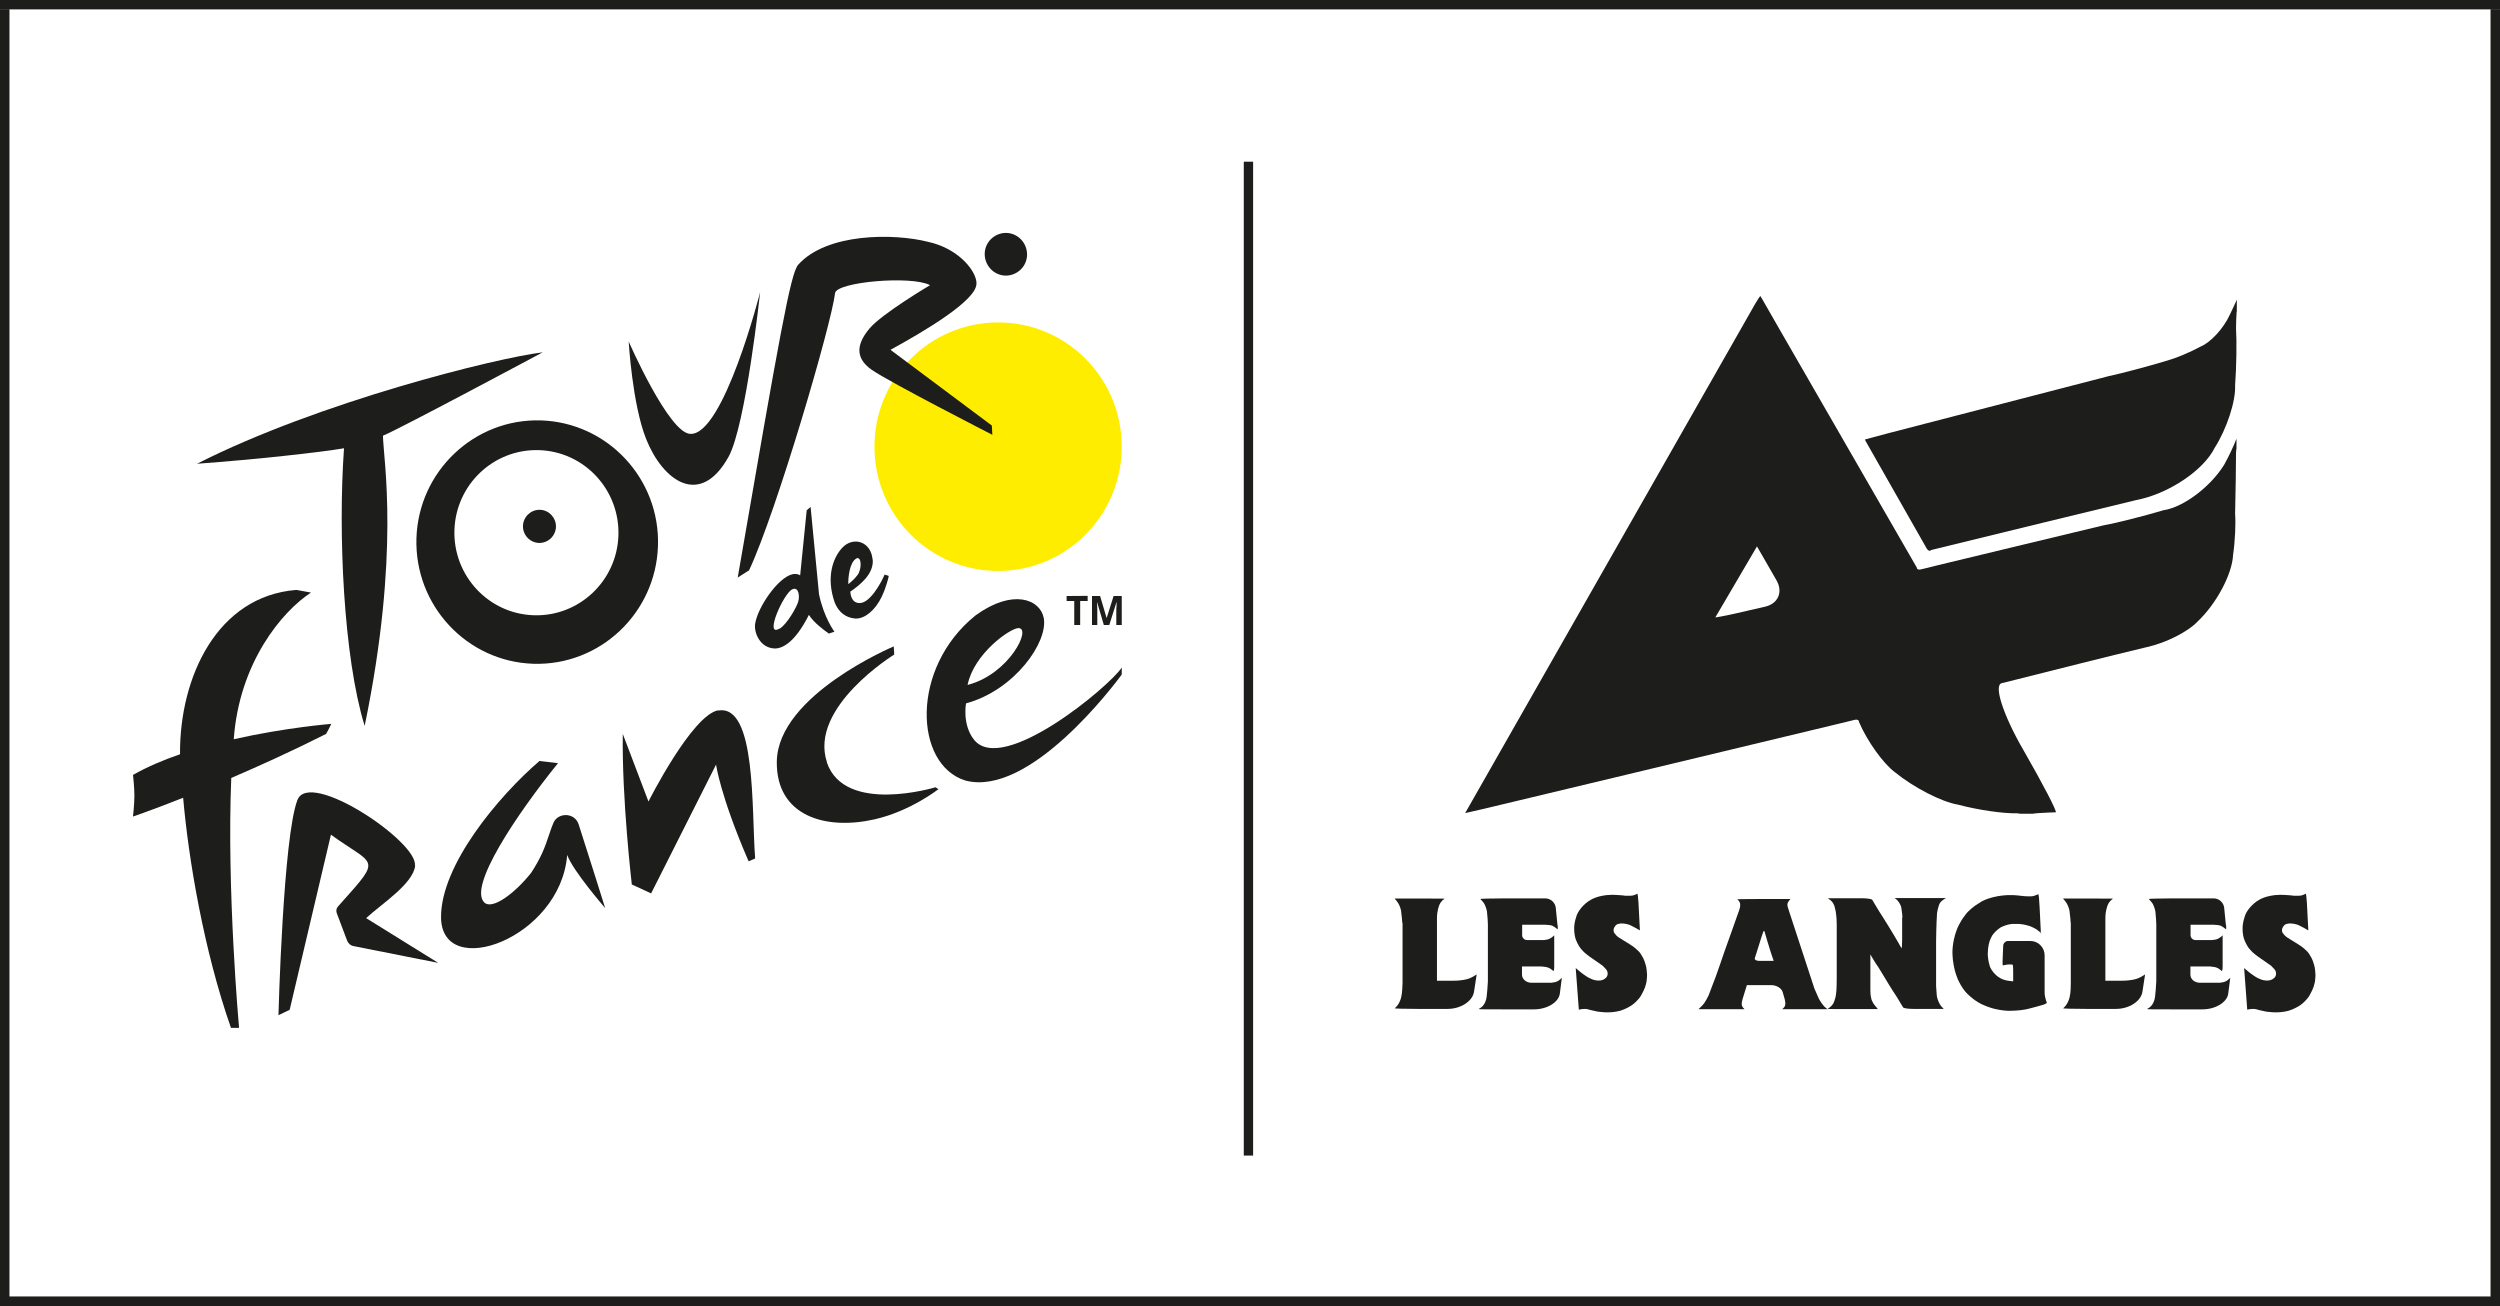
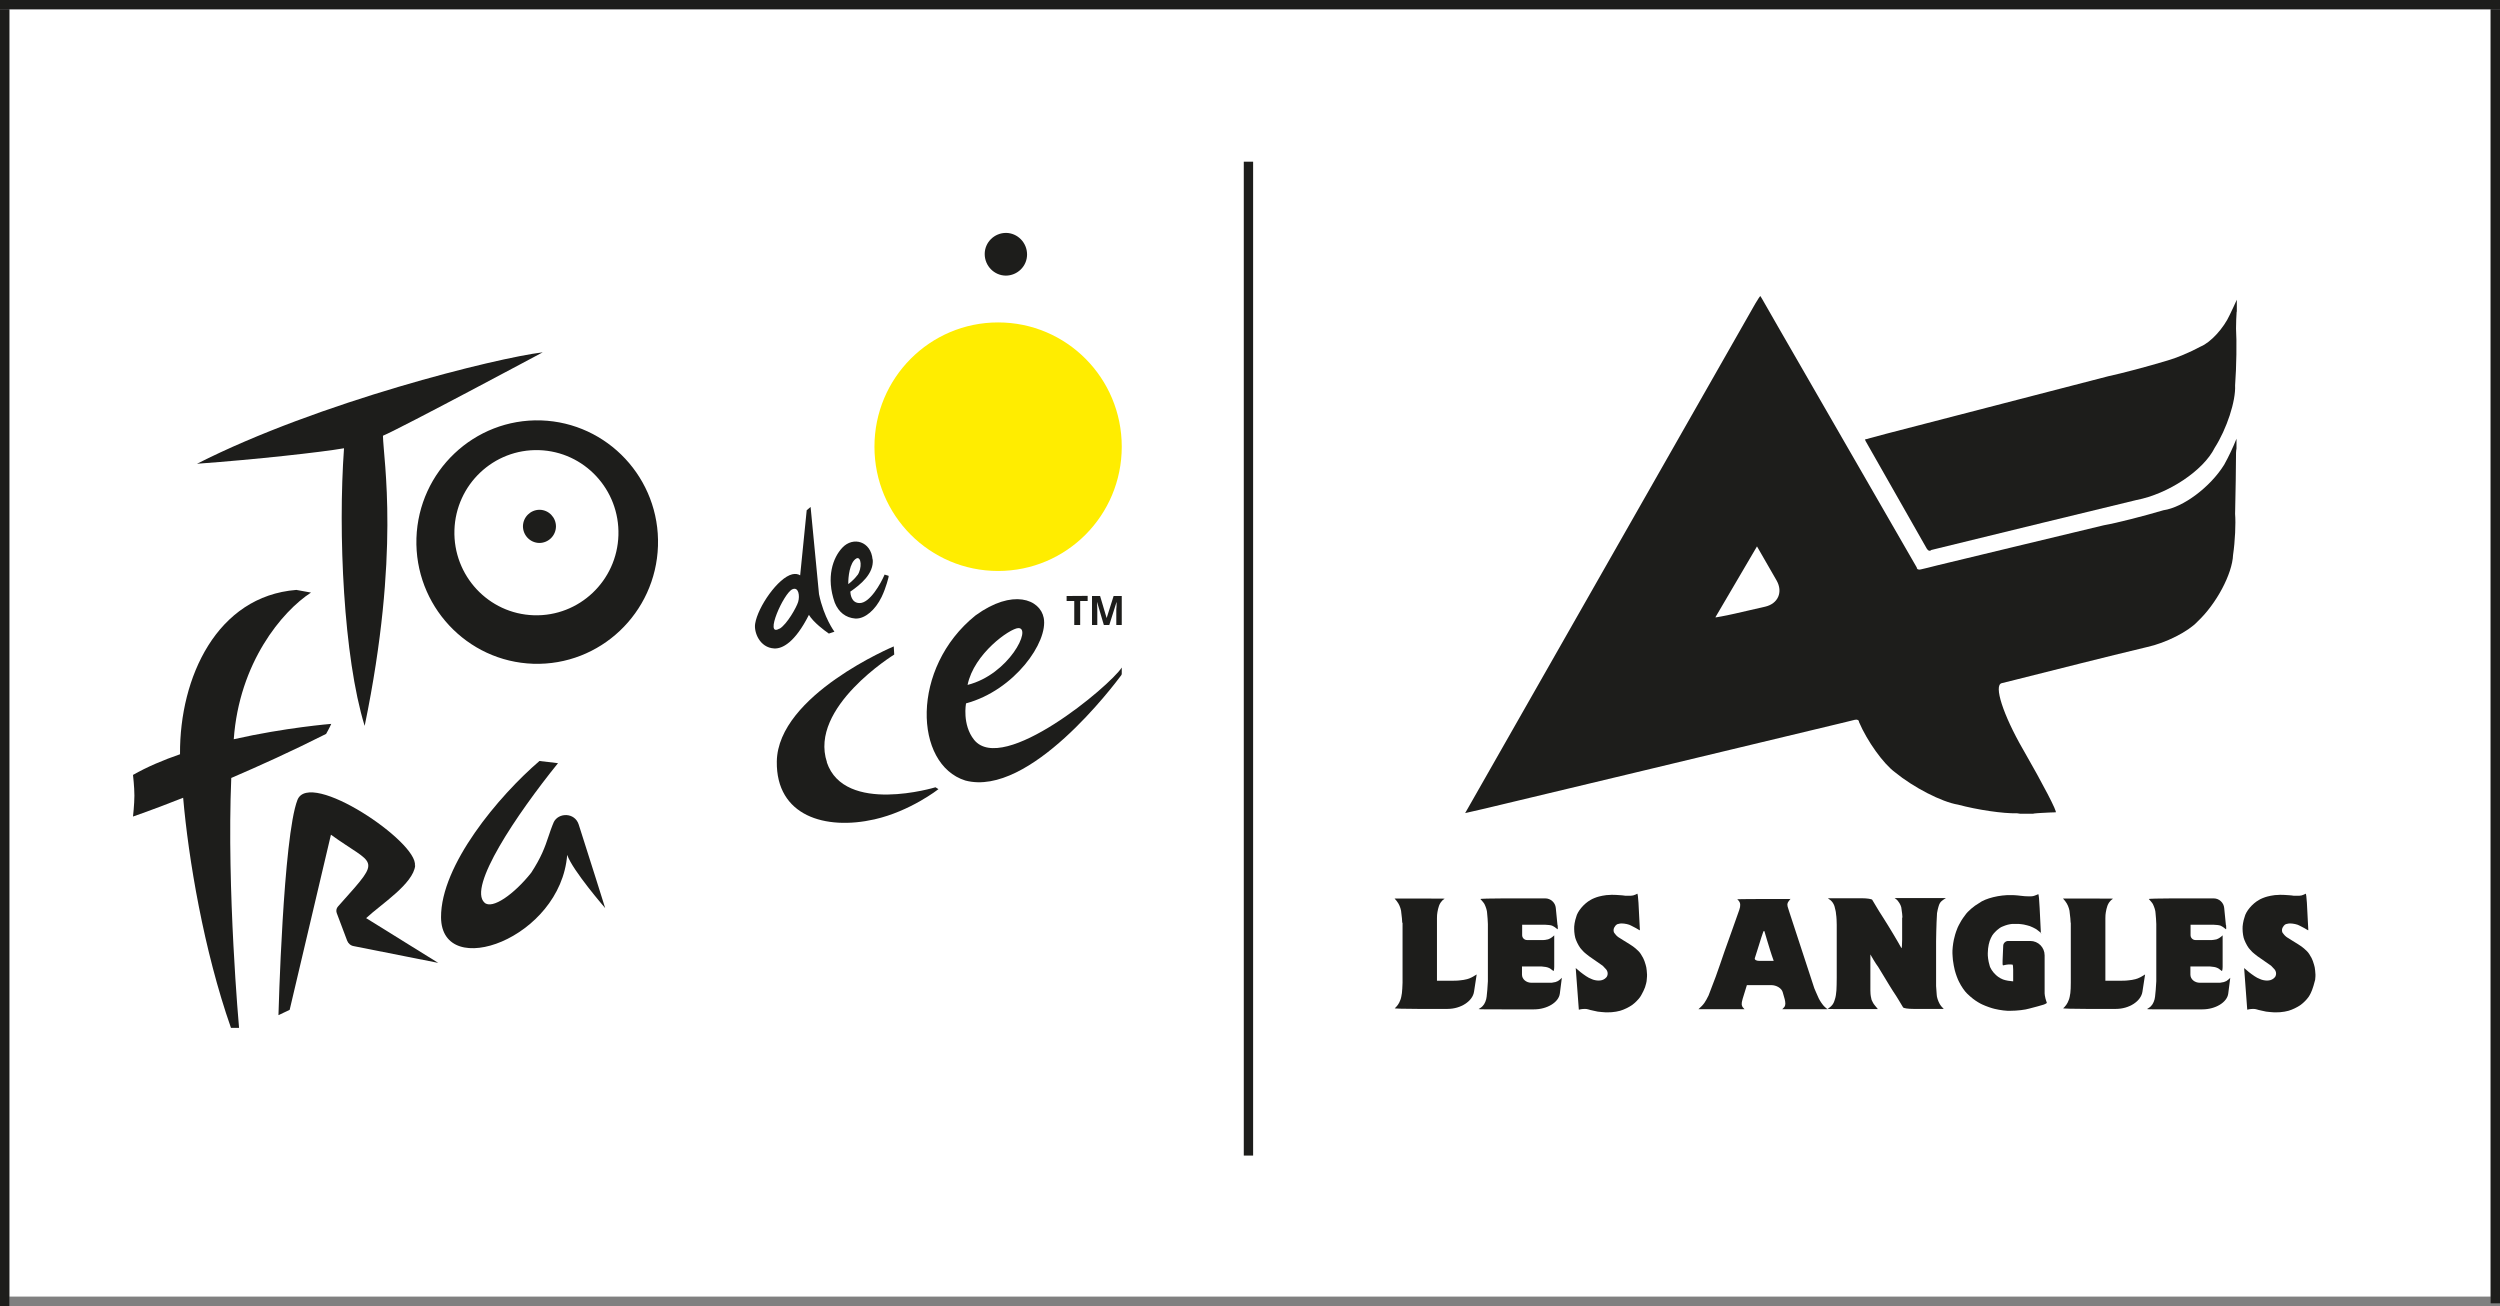
<svg xmlns="http://www.w3.org/2000/svg" width="201" height="105" viewBox="0 0 201 105" fill="none">
  <rect x="0" y="0" width="201" height="105" fill="#808080" stroke="none" />
  <g clip-path="url(#clip0_9_79)">
    <path d="M200.249 0.378H0.751V104.245H200.249V0.378Z" fill="white" />
    <path d="M0.751 0.755H0V105H0.751V0.755Z" fill="#1D1D1B" />
    <path d="M201 0.755H200.249V104.786H201V0.755Z" fill="#1D1D1B" />
    <path d="M201 0H0V0.755H201V0Z" fill="#1D1D1B" />
-     <path d="M201 104.245H0V105H201V104.245Z" fill="#1D1D1B" />
    <path d="M100.751 13H100V92.908H100.751V13Z" fill="#1D1D1B" />
    <path fill-rule="evenodd" clip-rule="evenodd" d="M80.247 25.923C74.763 25.923 70.306 30.39 70.306 35.914C70.306 41.439 74.751 45.906 80.247 45.906C85.744 45.906 90.189 41.439 90.189 35.914C90.189 30.39 85.744 25.923 80.247 25.923Z" fill="#FFED00" />
    <path fill-rule="evenodd" clip-rule="evenodd" d="M33.481 43.276C33.318 48.675 37.525 53.192 42.884 53.368C48.243 53.532 52.726 49.291 52.901 43.893C53.077 38.494 48.857 33.977 43.498 33.8C38.139 33.637 33.656 37.877 33.481 43.276ZM49.721 43.037C49.608 46.699 46.566 49.581 42.922 49.467C39.278 49.354 36.424 46.283 36.536 42.622C36.649 38.96 39.692 36.078 43.335 36.191C46.979 36.304 49.834 39.375 49.721 43.037Z" fill="#1D1D1B" />
    <path fill-rule="evenodd" clip-rule="evenodd" d="M42.045 42.307C42.045 43.037 42.621 43.641 43.36 43.654C44.086 43.654 44.687 43.075 44.7 42.332C44.7 41.602 44.124 40.998 43.385 40.986C42.659 40.986 42.058 41.565 42.045 42.307Z" fill="#1D1D1B" />
-     <path fill-rule="evenodd" clip-rule="evenodd" d="M58.573 36.732C59.963 34.228 61.115 23.494 61.115 23.494C61.115 23.494 58.173 35.046 55.493 34.883C53.765 34.82 50.547 27.458 50.547 27.458C50.547 27.458 50.835 32.504 51.95 35.298C53.289 38.658 56.282 40.847 58.573 36.732Z" fill="#1D1D1B" />
    <path fill-rule="evenodd" clip-rule="evenodd" d="M70.155 44.987C70.03 43.515 68.59 43.112 67.726 44.031C66.963 44.836 66.399 46.422 67.113 48.448C67.426 49.228 68.002 49.669 68.766 49.731C68.791 49.731 68.816 49.731 68.841 49.731C69.554 49.731 70.368 49.052 70.882 47.995C71.257 47.215 71.445 46.384 71.445 46.372V46.296L71.12 46.196L71.094 46.258C70.844 46.85 69.93 48.536 69.079 48.486C68.44 48.461 68.377 47.756 68.365 47.567C69.191 47.001 70.268 46.12 70.168 44.975M68.928 46.246C68.64 46.648 68.202 46.963 68.202 46.963C68.19 46.422 68.302 45.214 68.853 44.899C69.254 44.698 69.329 45.692 68.941 46.246" fill="#1D1D1B" />
    <path fill-rule="evenodd" clip-rule="evenodd" d="M65.034 49.429C65.385 50.033 66.361 50.751 66.574 50.889L66.637 50.94L67.088 50.789C67.088 50.789 66.236 49.656 65.848 47.768L65.172 40.759L64.859 41.023L64.333 46.258C64.158 46.145 63.945 46.12 63.707 46.17C62.555 46.435 60.927 48.8 60.714 50.147C60.602 50.826 61.077 52.072 62.242 52.135C62.893 52.173 63.907 51.669 65.034 49.442M62.668 50.537C61.403 51.292 63.006 47.68 63.707 47.378C64.208 47.152 64.32 47.907 64.17 48.398C64.045 48.813 63.294 50.172 62.68 50.55" fill="#1D1D1B" />
    <path fill-rule="evenodd" clip-rule="evenodd" d="M18.581 62.554C20.86 61.573 23.477 60.39 26.219 59.006C26.219 59.006 26.544 58.427 26.632 58.2C26.632 58.2 22.976 58.49 18.794 59.434C19.232 53.293 22.663 49.165 25.004 47.643L23.827 47.429C17.442 47.932 14.437 54.463 14.474 60.604C14.474 60.604 14.474 60.617 14.474 60.642C13.122 61.107 11.82 61.661 10.693 62.303C10.693 62.303 10.806 63.272 10.806 63.964C10.806 64.656 10.693 65.65 10.693 65.65C10.693 65.65 12.245 65.122 14.725 64.14C15.15 69.023 16.377 76.384 18.569 82.638H19.22C19.22 82.638 18.218 71.539 18.594 62.542" fill="#1D1D1B" />
    <path fill-rule="evenodd" clip-rule="evenodd" d="M33.356 69.589C33.644 67.714 24.892 61.812 23.915 64.316C22.763 67.273 22.388 81.619 22.388 81.619L23.289 81.191L26.607 67.11C30.088 69.627 30.752 68.884 27.496 72.521L27.171 72.886C27.046 73.024 27.008 73.226 27.071 73.402L27.91 75.629C27.997 75.856 28.198 76.032 28.448 76.07L35.234 77.416L29.437 73.817C30.639 72.697 33.231 71.061 33.381 69.589" fill="#1D1D1B" />
-     <path fill-rule="evenodd" clip-rule="evenodd" d="M57.747 57.106C55.631 57.496 52.137 64.442 52.137 64.442L50.071 59.006C49.996 64.278 50.798 71.112 50.798 71.112L52.35 71.829L57.572 61.472C57.572 61.472 57.897 63.951 60.188 69.249L60.714 69.023C60.414 65.134 60.827 56.565 57.734 57.131" fill="#1D1D1B" />
    <path fill-rule="evenodd" clip-rule="evenodd" d="M66.487 61.283C65.009 56.867 71.896 52.626 71.896 52.626L71.858 51.971C71.858 51.971 62.542 55.873 62.455 61.221C62.392 65.612 66.361 66.77 70.305 65.877C73.198 65.222 75.452 63.448 75.452 63.448L75.214 63.297C75.214 63.297 67.901 65.524 66.474 61.283" fill="#1D1D1B" />
    <path fill-rule="evenodd" clip-rule="evenodd" d="M78.319 59.484C77.343 58.263 77.668 56.552 77.668 56.552C81.575 55.495 84.292 51.606 83.916 49.681C83.628 48.184 81.424 47.303 78.432 49.48C73.186 53.696 73.486 61.472 77.618 62.756C82.789 64.115 89.576 55.054 90.151 54.287C90.177 54.249 90.189 54.211 90.189 54.161V53.67C89.225 55.168 80.635 62.341 78.319 59.484ZM81.862 50.499C83.002 50.449 81.124 54.224 77.793 55.067C78.307 52.55 81.186 50.537 81.862 50.499Z" fill="#1D1D1B" />
    <path fill-rule="evenodd" clip-rule="evenodd" d="M86.37 50.248H86.846V48.322H87.447V47.907L85.756 47.919V48.322H86.37V50.248Z" fill="#1D1D1B" />
    <path fill-rule="evenodd" clip-rule="evenodd" d="M89.538 47.907L88.974 49.694L88.448 47.919H87.797V50.248H88.223V49.165C88.223 49.039 88.223 48.8 88.198 48.423H88.21L88.749 50.248H89.187L89.763 48.423H89.776C89.776 48.712 89.763 48.901 89.751 48.964C89.751 49.027 89.751 49.09 89.751 49.14V50.248H90.189V47.919H89.538V47.907Z" fill="#1D1D1B" />
    <path fill-rule="evenodd" clip-rule="evenodd" d="M29.324 58.339C32.191 44.446 30.826 37.009 30.789 35.033C32.254 34.417 43.636 28.326 43.636 28.326C39.904 28.779 25.63 32.315 15.839 37.286C20.522 36.946 25.881 36.355 27.659 36.04C27.17 42.836 27.621 52.84 29.311 58.339" fill="#1D1D1B" />
    <path fill-rule="evenodd" clip-rule="evenodd" d="M80.861 22.16C81.8 22.16 82.576 21.405 82.576 20.461C82.576 19.518 81.825 18.737 80.886 18.725C79.947 18.725 79.17 19.48 79.17 20.424C79.17 21.367 79.922 22.148 80.861 22.16Z" fill="#1D1D1B" />
-     <path fill-rule="evenodd" clip-rule="evenodd" d="M60.214 45.881C62.43 41.162 66.862 26.011 67.138 23.57C67.238 22.664 73.298 22.135 74.775 22.928C74.775 22.928 70.906 25.218 69.905 26.414C68.991 27.508 68.603 28.704 70.093 29.736C71.47 30.705 79.784 34.958 79.784 34.958L79.746 34.216L71.595 28.125C74.375 26.602 78.469 24.174 78.507 22.827C78.507 22.789 78.507 22.764 78.507 22.727C78.507 22.727 78.507 22.638 78.494 22.601C78.344 21.594 76.929 19.945 74.613 19.442C71.883 18.75 66.462 18.712 64.17 21.292C63.557 21.984 62.668 27.03 59.312 46.435L60.201 45.868L60.214 45.881Z" fill="#1D1D1B" />
    <path fill-rule="evenodd" clip-rule="evenodd" d="M44.512 66.128C44.512 66.128 44.374 66.418 44.112 67.21C43.811 68.129 43.498 68.96 42.709 70.168C41.344 71.892 39.566 73.15 38.953 72.571C37.601 71.338 41.52 65.499 44.863 61.359L43.373 61.183C40.092 64.002 35.434 69.551 35.46 73.754C35.497 78.901 45.076 75.466 45.602 68.733C46.027 69.979 48.657 73.012 48.657 73.012C48.657 73.012 47.367 68.897 46.528 66.292C46.215 65.31 44.9 65.31 44.512 66.116" fill="#1D1D1B" />
    <path d="M112.74 74.195C112.74 74.031 112.702 73.666 112.664 73.389C112.664 73.201 112.564 72.861 112.426 72.634C112.389 72.584 112.326 72.496 112.289 72.433C112.239 72.37 112.176 72.307 112.126 72.244H114.63C115.482 72.244 116.158 72.244 116.145 72.257C116.133 72.269 116.095 72.307 116.045 72.332C116.007 72.357 115.932 72.42 115.895 72.483C115.82 72.559 115.72 72.735 115.682 72.873C115.644 72.974 115.594 73.175 115.569 73.339C115.544 73.44 115.532 73.666 115.532 73.83C115.532 73.993 115.532 74.132 115.532 74.257V78.851H116.709C116.871 78.851 117.197 78.851 117.447 78.813C117.56 78.813 117.785 78.763 117.948 78.725C118.036 78.712 118.211 78.637 118.336 78.574C118.449 78.511 118.587 78.435 118.725 78.347L118.512 79.731C118.399 80.499 117.447 81.116 116.383 81.116H113.992C112.927 81.116 112.101 81.091 112.138 81.065C112.189 81.028 112.301 80.914 112.389 80.789C112.452 80.713 112.539 80.537 112.589 80.398C112.639 80.285 112.689 80.034 112.714 79.845C112.739 79.643 112.752 79.367 112.765 79.014V74.182L112.74 74.195Z" fill="#1D1D1B" />
    <path d="M125.235 74.371C125.26 74.585 125.248 74.736 125.223 74.711C125.185 74.673 125.085 74.597 125.01 74.547C124.96 74.509 124.86 74.459 124.785 74.421C124.734 74.396 124.622 74.383 124.534 74.371C124.447 74.371 124.334 74.358 124.196 74.346H122.381V75.189C122.381 75.403 122.556 75.579 122.769 75.579H124.096C124.171 75.579 124.296 75.566 124.371 75.541C124.421 75.541 124.509 75.516 124.572 75.478C124.609 75.466 124.697 75.415 124.747 75.377C124.822 75.327 124.897 75.264 124.96 75.201V77.718C124.96 77.932 124.922 78.083 124.897 78.07C124.86 78.033 124.772 77.97 124.697 77.919C124.659 77.882 124.572 77.831 124.497 77.806C124.447 77.781 124.346 77.756 124.271 77.743C124.184 77.731 124.083 77.718 123.958 77.706H122.368V78.36C122.368 78.725 122.706 79.014 123.132 79.014H124.684C124.684 79.014 124.822 79.014 124.885 78.989C124.972 78.989 125.148 78.939 125.26 78.876C125.373 78.8 125.486 78.712 125.573 78.612L125.411 79.882C125.323 80.587 124.384 81.153 123.332 81.153H120.753C119.701 81.153 118.862 81.153 118.875 81.128C118.912 81.116 119 81.053 119.075 81.002C119.113 80.977 119.175 80.927 119.213 80.877C119.363 80.738 119.501 80.411 119.526 80.134C119.563 79.82 119.601 79.404 119.626 78.888V76.46C119.626 75.403 119.626 74.421 119.626 74.295C119.626 74.069 119.588 73.679 119.563 73.402C119.563 73.226 119.463 72.911 119.35 72.685C119.325 72.634 119.263 72.559 119.213 72.496C119.163 72.433 119.075 72.332 119.025 72.282C119 72.257 119.839 72.231 120.891 72.231H124.246C124.672 72.231 125.048 72.571 125.085 72.999L125.223 74.396L125.235 74.371Z" fill="#1D1D1B" />
    <path d="M131.834 74.799C131.696 74.71 131.383 74.534 131.145 74.421C130.983 74.32 130.632 74.245 130.369 74.245C130.306 74.245 130.194 74.257 130.119 74.283C130.018 74.283 129.881 74.396 129.818 74.522C129.793 74.547 129.755 74.623 129.743 74.685C129.743 74.71 129.743 74.748 129.73 74.786C129.73 74.849 129.743 74.95 129.793 75.013C129.818 75.038 129.856 75.101 129.893 75.138C129.918 75.176 129.993 75.252 130.056 75.302C130.094 75.34 130.181 75.39 130.244 75.428C130.294 75.453 130.394 75.516 130.482 75.579C130.532 75.617 130.682 75.705 130.807 75.78C130.92 75.843 131.145 75.994 131.296 76.095C131.408 76.17 131.596 76.334 131.734 76.472C131.846 76.573 132.009 76.825 132.109 77.026C132.172 77.139 132.26 77.378 132.31 77.567C132.347 77.668 132.385 77.869 132.397 78.033C132.41 78.171 132.422 78.284 132.422 78.36C132.422 78.41 132.422 78.586 132.397 78.775C132.397 78.914 132.322 79.19 132.26 79.379C132.21 79.53 132.072 79.807 131.959 80.008C131.872 80.184 131.621 80.474 131.396 80.663C131.233 80.826 130.832 81.053 130.507 81.179C130.231 81.305 129.668 81.405 129.23 81.393C129.18 81.393 128.979 81.393 128.766 81.367C128.616 81.367 128.316 81.317 128.09 81.254C127.952 81.229 127.765 81.179 127.69 81.153C127.627 81.128 127.502 81.116 127.402 81.116C127.364 81.116 127.276 81.116 127.214 81.128C127.164 81.128 127.063 81.153 126.938 81.179L126.688 77.831C126.763 77.894 126.938 78.045 127.076 78.159C127.164 78.234 127.376 78.385 127.527 78.486C127.627 78.561 127.84 78.674 128.015 78.737C128.128 78.788 128.353 78.838 128.528 78.838C128.528 78.838 128.591 78.838 128.679 78.826C128.741 78.826 128.854 78.788 128.929 78.75C128.992 78.725 129.092 78.649 129.154 78.574C129.217 78.511 129.267 78.36 129.255 78.247C129.255 78.159 129.205 78.007 129.117 77.919C129.042 77.831 128.954 77.743 128.854 77.643L127.752 76.875C127.752 76.875 127.639 76.787 127.514 76.686C127.427 76.623 127.276 76.485 127.176 76.359C127.026 76.221 126.826 75.868 126.713 75.579C126.625 75.39 126.563 74.987 126.563 74.685C126.55 74.459 126.613 74.044 126.725 73.729C126.826 73.276 127.339 72.659 127.877 72.357C128.015 72.269 128.316 72.143 128.553 72.081C128.679 72.043 128.954 71.992 129.154 71.967C129.342 71.967 129.48 71.942 129.58 71.942C129.755 71.942 130.106 71.955 130.356 71.98C130.432 71.98 130.569 72.005 130.682 72.018C130.745 72.018 130.895 72.018 131.008 72.018C131.07 72.018 131.208 72.018 131.308 71.992C131.446 71.955 131.571 71.892 131.634 71.854C131.671 71.829 131.709 72.169 131.734 72.584L131.846 74.761L131.834 74.799Z" fill="#1D1D1B" />
    <path d="M142.602 77.24C142.565 77.139 142.502 76.951 142.452 76.812C142.415 76.711 142.364 76.523 142.314 76.384C142.264 76.208 142.152 75.843 142.064 75.566C141.989 75.289 141.901 75.025 141.864 74.887C141.839 74.811 141.788 74.849 141.751 74.962C141.688 75.126 141.538 75.591 141.413 76.007C141.288 76.422 141.15 76.837 141.087 77.039C141.05 77.152 141.2 77.252 141.413 77.252H142.59L142.602 77.24ZM143.98 72.244C143.98 72.244 143.829 72.42 143.767 72.521C143.742 72.559 143.704 72.647 143.704 72.722C143.704 72.798 143.729 72.949 143.779 73.062C143.829 73.201 143.854 73.301 143.879 73.377L145.87 79.455C145.933 79.593 146.058 79.908 146.171 80.147C146.233 80.31 146.396 80.587 146.559 80.789C146.597 80.839 146.672 80.927 146.734 80.977C146.797 81.04 146.872 81.091 146.935 81.141H143.291C143.291 81.141 143.429 81.015 143.479 80.94C143.516 80.889 143.541 80.776 143.541 80.688C143.541 80.562 143.516 80.449 143.491 80.336L143.329 79.769C143.241 79.455 142.828 79.203 142.402 79.203H140.449L140.111 80.298C140.111 80.298 140.073 80.436 140.061 80.499C140.048 80.537 140.036 80.625 140.036 80.701C140.023 80.776 140.061 80.914 140.123 80.99C140.186 81.053 140.223 81.103 140.261 81.141H136.555C136.63 81.065 136.755 80.952 136.83 80.877C136.88 80.826 136.968 80.726 137.03 80.638C137.068 80.587 137.143 80.461 137.193 80.373C137.218 80.323 137.306 80.159 137.369 80.034C137.431 79.87 137.556 79.53 137.657 79.278C137.719 79.115 137.844 78.775 137.945 78.523C138.07 78.171 138.195 77.831 138.308 77.492L138.658 76.472C138.783 76.107 139.046 75.365 139.247 74.824C139.372 74.472 139.635 73.716 139.835 73.163C139.86 73.075 139.885 72.974 139.898 72.936C139.898 72.898 139.91 72.823 139.91 72.773C139.923 72.684 139.885 72.534 139.81 72.445C139.76 72.382 139.71 72.332 139.672 72.307C139.66 72.294 140.324 72.282 141.175 72.282H143.967L143.98 72.244Z" fill="#1D1D1B" />
    <path d="M152.957 73.779C152.957 73.641 152.92 73.326 152.882 73.087C152.882 72.911 152.757 72.634 152.607 72.458C152.569 72.408 152.532 72.357 152.481 72.32L152.331 72.206H156.451C156.338 72.269 156.2 72.37 156.138 72.42C156.087 72.445 156.025 72.534 155.975 72.597C155.937 72.659 155.875 72.798 155.85 72.911C155.812 73.037 155.774 73.201 155.737 73.414L155.699 74.157C155.687 74.572 155.662 75.252 155.662 75.68V78.373C155.662 78.8 155.662 79.203 155.662 79.278C155.662 79.379 155.687 79.681 155.712 79.971C155.712 80.159 155.825 80.499 155.962 80.738C155.987 80.776 156.037 80.852 156.075 80.902C156.113 80.952 156.188 81.028 156.275 81.116H153.846C153.421 81.116 153.045 81.065 153.007 80.99C152.932 80.864 152.794 80.625 152.644 80.386C152.557 80.235 152.356 79.92 152.193 79.681C152.131 79.593 152.006 79.392 151.918 79.241C151.855 79.14 151.73 78.939 151.643 78.788C151.567 78.674 151.43 78.448 151.33 78.272C151.267 78.159 151.129 77.932 151.016 77.756C150.966 77.693 150.879 77.567 150.816 77.466C150.779 77.403 150.691 77.265 150.628 77.164C150.603 77.127 150.541 77.026 150.503 76.951C150.466 76.875 150.415 76.799 150.378 76.737V78.599C150.378 79.027 150.378 79.392 150.378 79.417C150.378 79.467 150.378 79.555 150.378 79.643C150.378 79.706 150.378 79.82 150.39 79.92C150.39 80.008 150.428 80.172 150.453 80.285C150.453 80.348 150.516 80.487 150.566 80.575C150.591 80.638 150.666 80.751 150.741 80.839C150.804 80.927 150.891 81.028 150.979 81.128H147.673C147.248 81.128 146.922 81.128 146.947 81.103C146.985 81.091 147.072 81.028 147.147 80.965C147.185 80.94 147.26 80.864 147.31 80.801C147.348 80.763 147.398 80.675 147.435 80.6C147.461 80.537 147.511 80.411 147.536 80.31C147.586 80.172 147.636 79.857 147.648 79.631C147.661 79.379 147.673 79.039 147.673 78.599V75.189C147.673 74.761 147.673 74.383 147.673 74.346C147.673 74.295 147.673 74.119 147.661 73.943C147.661 73.83 147.636 73.603 147.611 73.427C147.611 73.314 147.548 73.1 147.511 72.936C147.498 72.836 147.41 72.647 147.323 72.534C147.285 72.483 147.198 72.382 147.11 72.332C147.06 72.294 147.01 72.257 146.96 72.219H149.689C150.115 72.219 150.491 72.282 150.528 72.345C150.591 72.445 150.754 72.722 150.904 72.974C151.004 73.138 151.204 73.477 151.367 73.716C151.467 73.867 151.655 74.169 151.793 74.396C151.88 74.547 152.068 74.849 152.206 75.076C152.294 75.214 152.456 75.491 152.569 75.692C152.682 75.906 152.807 76.107 152.87 76.221C152.907 76.284 152.932 75.981 152.932 75.554V73.767L152.957 73.779Z" fill="#1D1D1B" />
    <path d="M164.138 75.05C164.138 75.05 164.063 74.987 163.963 74.899C163.9 74.849 163.775 74.748 163.675 74.685C163.575 74.623 163.362 74.522 163.199 74.459C163.099 74.421 162.873 74.371 162.711 74.333C162.598 74.308 162.41 74.295 162.297 74.283C162.172 74.283 162.097 74.283 162.047 74.283C162.009 74.283 161.897 74.283 161.784 74.283C161.709 74.283 161.546 74.32 161.421 74.346C161.321 74.371 161.133 74.434 160.995 74.497C160.883 74.534 160.695 74.66 160.57 74.773C160.507 74.824 160.394 74.95 160.307 75.038C160.231 75.113 160.131 75.277 160.069 75.415C160.006 75.528 159.931 75.755 159.893 75.944C159.856 76.095 159.818 76.409 159.818 76.636C159.806 76.85 159.856 77.278 159.956 77.592C159.994 77.819 160.219 78.159 160.457 78.373C160.494 78.41 160.595 78.498 160.67 78.549C160.745 78.612 160.92 78.7 161.045 78.75C161.133 78.788 161.308 78.826 161.446 78.851C161.571 78.863 161.709 78.888 161.859 78.901V77.945C161.859 77.731 161.834 77.555 161.809 77.555C161.772 77.555 161.709 77.555 161.646 77.542C161.609 77.542 161.534 77.542 161.484 77.542C161.446 77.542 161.358 77.555 161.283 77.567C161.208 77.58 161.108 77.605 161.045 77.617C161.008 77.617 160.995 77.454 161.008 77.24L161.058 76.044C161.058 75.831 161.246 75.654 161.459 75.654H163.237C163.875 75.654 164.388 76.17 164.388 76.812V78.637C164.388 79.278 164.388 79.832 164.388 79.87C164.388 79.933 164.414 80.109 164.451 80.26C164.489 80.411 164.539 80.549 164.564 80.612C164.576 80.65 164.476 80.713 164.338 80.763C164.138 80.826 163.612 80.977 163.149 81.091C162.823 81.191 162.16 81.267 161.659 81.267C161.371 81.292 160.795 81.216 160.382 81.116C160.144 81.065 159.706 80.914 159.38 80.763C159.205 80.688 158.867 80.487 158.641 80.31C158.529 80.222 158.303 80.034 158.153 79.882C157.965 79.706 157.677 79.291 157.514 78.951C157.402 78.75 157.251 78.335 157.164 78.007C157.114 77.831 157.051 77.466 157.014 77.19C157.001 77.013 156.976 76.762 156.976 76.636C156.964 76.397 157.014 75.906 157.089 75.554C157.126 75.352 157.239 74.962 157.352 74.685C157.402 74.534 157.565 74.232 157.69 74.018C157.752 73.905 157.903 73.704 158.015 73.553C158.203 73.276 158.691 72.848 159.117 72.609C159.63 72.219 160.782 71.942 161.684 71.967C161.772 71.967 161.934 71.967 162.06 71.98C162.147 71.98 162.31 72.005 162.435 72.018C162.548 72.03 162.673 72.043 162.798 72.055C162.886 72.055 163.049 72.068 163.161 72.068C163.249 72.068 163.437 72.068 163.562 72.018C163.687 71.98 163.813 71.917 163.875 71.892C163.913 71.879 163.963 72.382 163.988 73.012L164.088 75.038L164.138 75.05Z" fill="#1D1D1B" />
    <path d="M166.48 74.195C166.48 74.031 166.442 73.666 166.405 73.389C166.405 73.201 166.304 72.861 166.167 72.634C166.129 72.584 166.067 72.496 166.029 72.433C165.979 72.37 165.916 72.307 165.866 72.244H168.37C169.222 72.244 169.898 72.244 169.885 72.257C169.873 72.269 169.823 72.307 169.785 72.332C169.748 72.357 169.673 72.42 169.635 72.483C169.56 72.559 169.46 72.735 169.422 72.873C169.385 72.974 169.335 73.175 169.309 73.339C169.284 73.44 169.272 73.666 169.272 73.83C169.272 73.993 169.272 74.132 169.272 74.257V78.851H170.449C170.612 78.851 170.937 78.851 171.188 78.813C171.3 78.813 171.526 78.763 171.688 78.725C171.776 78.712 171.951 78.637 172.077 78.574C172.214 78.498 172.34 78.423 172.465 78.347L172.252 79.731C172.139 80.499 171.188 81.116 170.123 81.116H167.732C166.668 81.116 165.841 81.091 165.879 81.065C165.929 81.028 166.041 80.914 166.129 80.789C166.192 80.713 166.279 80.537 166.329 80.398C166.38 80.285 166.43 80.034 166.455 79.845C166.48 79.643 166.492 79.367 166.492 79.014V74.182L166.48 74.195Z" fill="#1D1D1B" />
    <path d="M178.976 74.371C179.001 74.585 178.988 74.736 178.963 74.711C178.925 74.673 178.825 74.597 178.75 74.547C178.7 74.509 178.6 74.459 178.525 74.421C178.475 74.396 178.362 74.383 178.274 74.371C178.187 74.371 178.074 74.358 177.936 74.346H176.121V75.189C176.121 75.403 176.296 75.579 176.509 75.579H177.836C177.911 75.579 178.036 75.554 178.112 75.541C178.162 75.541 178.249 75.516 178.312 75.478C178.35 75.466 178.437 75.415 178.487 75.377C178.562 75.327 178.637 75.264 178.7 75.201V77.718C178.7 77.932 178.663 78.083 178.637 78.07C178.6 78.033 178.512 77.97 178.437 77.919C178.4 77.882 178.312 77.831 178.237 77.806C178.187 77.781 178.087 77.756 178.011 77.743C177.924 77.731 177.824 77.718 177.698 77.706H176.108V78.36C176.108 78.725 176.446 79.014 176.872 79.014H178.425C178.425 79.014 178.562 79.014 178.625 78.989C178.713 78.989 178.888 78.939 179.001 78.876C179.113 78.8 179.226 78.712 179.314 78.612L179.151 79.882C179.063 80.587 178.124 81.153 177.072 81.153H174.493C173.429 81.153 172.602 81.153 172.615 81.128C172.652 81.116 172.74 81.053 172.815 81.002C172.853 80.977 172.915 80.927 172.953 80.877C173.103 80.738 173.241 80.411 173.266 80.134C173.304 79.82 173.341 79.404 173.366 78.888V76.46C173.366 75.403 173.366 74.421 173.366 74.295C173.366 74.069 173.329 73.679 173.304 73.402C173.304 73.226 173.203 72.911 173.091 72.685C173.066 72.634 173.003 72.559 172.953 72.496C172.89 72.433 172.815 72.332 172.765 72.282C172.74 72.257 173.579 72.231 174.631 72.231H177.986C178.412 72.231 178.788 72.571 178.825 72.999L178.963 74.383L178.976 74.371Z" fill="#1D1D1B" />
-     <path d="M185.574 74.799C185.436 74.71 185.123 74.534 184.886 74.421C184.723 74.32 184.372 74.245 184.109 74.245C184.047 74.245 183.934 74.257 183.859 74.283C183.759 74.283 183.621 74.396 183.558 74.522C183.533 74.547 183.496 74.623 183.483 74.685C183.483 74.71 183.483 74.748 183.471 74.786C183.471 74.849 183.483 74.95 183.533 75.013C183.558 75.038 183.596 75.101 183.633 75.138C183.658 75.176 183.734 75.252 183.796 75.302C183.834 75.34 183.921 75.39 183.984 75.428C184.034 75.453 184.134 75.516 184.222 75.579C184.272 75.617 184.422 75.705 184.547 75.78C184.66 75.843 184.886 75.994 185.036 76.095C185.148 76.17 185.336 76.334 185.474 76.472C185.587 76.573 185.749 76.825 185.85 77.026C185.912 77.139 186 77.378 186.05 77.567C186.088 77.668 186.125 77.869 186.138 78.033C186.15 78.171 186.163 78.284 186.163 78.36C186.163 78.41 186.163 78.586 186.138 78.775C186.138 78.914 186.063 79.19 186 79.379C185.95 79.53 185.812 79.807 185.699 80.008C185.612 80.184 185.361 80.474 185.136 80.663C184.973 80.826 184.573 81.053 184.247 81.179C183.972 81.305 183.408 81.405 182.97 81.393C182.92 81.393 182.719 81.393 182.507 81.367C182.356 81.367 182.056 81.317 181.83 81.254C181.693 81.229 181.505 81.179 181.43 81.153C181.367 81.128 181.242 81.116 181.142 81.116C181.104 81.116 181.017 81.116 180.954 81.128C180.891 81.128 180.804 81.153 180.678 81.179L180.428 77.831C180.503 77.894 180.678 78.045 180.816 78.159C180.904 78.234 181.117 78.385 181.267 78.486C181.367 78.561 181.58 78.674 181.755 78.737C181.868 78.788 182.093 78.838 182.269 78.838C182.269 78.838 182.331 78.838 182.419 78.826C182.482 78.826 182.594 78.788 182.669 78.75C182.732 78.725 182.832 78.649 182.895 78.574C182.957 78.511 183.007 78.36 182.995 78.247C182.995 78.159 182.945 78.007 182.857 77.919C182.782 77.831 182.694 77.743 182.594 77.643L181.492 76.875C181.492 76.875 181.38 76.787 181.254 76.686C181.167 76.623 181.017 76.485 180.916 76.359C180.766 76.221 180.566 75.868 180.453 75.579C180.365 75.39 180.303 74.987 180.303 74.685C180.29 74.459 180.353 74.044 180.466 73.729C180.566 73.276 181.079 72.659 181.618 72.357C181.755 72.269 182.056 72.143 182.294 72.081C182.419 72.043 182.694 71.992 182.895 71.967C183.083 71.967 183.22 71.942 183.32 71.942C183.496 71.942 183.846 71.955 184.097 71.98C184.172 71.98 184.31 72.005 184.422 72.018C184.485 72.018 184.635 72.018 184.748 72.018C184.81 72.018 184.948 72.018 185.048 71.992C185.186 71.955 185.311 71.892 185.374 71.854C185.411 71.829 185.449 72.169 185.474 72.584L185.587 74.761L185.574 74.799Z" fill="#1D1D1B" />
+     <path d="M185.574 74.799C185.436 74.71 185.123 74.534 184.886 74.421C184.723 74.32 184.372 74.245 184.109 74.245C184.047 74.245 183.934 74.257 183.859 74.283C183.759 74.283 183.621 74.396 183.558 74.522C183.533 74.547 183.496 74.623 183.483 74.685C183.483 74.71 183.483 74.748 183.471 74.786C183.471 74.849 183.483 74.95 183.533 75.013C183.558 75.038 183.596 75.101 183.633 75.138C183.658 75.176 183.734 75.252 183.796 75.302C183.834 75.34 183.921 75.39 183.984 75.428C184.034 75.453 184.134 75.516 184.222 75.579C184.272 75.617 184.422 75.705 184.547 75.78C184.66 75.843 184.886 75.994 185.036 76.095C185.148 76.17 185.336 76.334 185.474 76.472C185.587 76.573 185.749 76.825 185.85 77.026C185.912 77.139 186 77.378 186.05 77.567C186.088 77.668 186.125 77.869 186.138 78.033C186.15 78.171 186.163 78.284 186.163 78.36C186.163 78.41 186.163 78.586 186.138 78.775C185.95 79.53 185.812 79.807 185.699 80.008C185.612 80.184 185.361 80.474 185.136 80.663C184.973 80.826 184.573 81.053 184.247 81.179C183.972 81.305 183.408 81.405 182.97 81.393C182.92 81.393 182.719 81.393 182.507 81.367C182.356 81.367 182.056 81.317 181.83 81.254C181.693 81.229 181.505 81.179 181.43 81.153C181.367 81.128 181.242 81.116 181.142 81.116C181.104 81.116 181.017 81.116 180.954 81.128C180.891 81.128 180.804 81.153 180.678 81.179L180.428 77.831C180.503 77.894 180.678 78.045 180.816 78.159C180.904 78.234 181.117 78.385 181.267 78.486C181.367 78.561 181.58 78.674 181.755 78.737C181.868 78.788 182.093 78.838 182.269 78.838C182.269 78.838 182.331 78.838 182.419 78.826C182.482 78.826 182.594 78.788 182.669 78.75C182.732 78.725 182.832 78.649 182.895 78.574C182.957 78.511 183.007 78.36 182.995 78.247C182.995 78.159 182.945 78.007 182.857 77.919C182.782 77.831 182.694 77.743 182.594 77.643L181.492 76.875C181.492 76.875 181.38 76.787 181.254 76.686C181.167 76.623 181.017 76.485 180.916 76.359C180.766 76.221 180.566 75.868 180.453 75.579C180.365 75.39 180.303 74.987 180.303 74.685C180.29 74.459 180.353 74.044 180.466 73.729C180.566 73.276 181.079 72.659 181.618 72.357C181.755 72.269 182.056 72.143 182.294 72.081C182.419 72.043 182.694 71.992 182.895 71.967C183.083 71.967 183.22 71.942 183.32 71.942C183.496 71.942 183.846 71.955 184.097 71.98C184.172 71.98 184.31 72.005 184.422 72.018C184.485 72.018 184.635 72.018 184.748 72.018C184.81 72.018 184.948 72.018 185.048 71.992C185.186 71.955 185.311 71.892 185.374 71.854C185.411 71.829 185.449 72.169 185.474 72.584L185.587 74.761L185.574 74.799Z" fill="#1D1D1B" />
    <path d="M163.512 65.424H162.423C162.423 65.424 162.247 65.398 162.16 65.386C161.083 65.424 158.967 65.109 157.427 64.694C156.112 64.48 153.846 63.31 152.356 62.089C151.417 61.397 150.127 59.597 149.464 58.05C149.464 57.898 149.326 57.823 149.125 57.873C148.7 57.987 148.274 58.075 147.836 58.188L130.795 62.278C128.29 62.882 123.182 64.102 119.388 65.008C118.875 65.134 118.361 65.248 117.798 65.373L141.125 24.413C141.337 24.048 141.525 23.771 141.538 23.809C141.575 23.872 141.625 23.947 141.675 24.035L142.965 26.288L150.027 38.544C150.916 40.092 152.744 43.263 154.109 45.629C154.109 45.768 154.259 45.831 154.434 45.78C154.71 45.717 155.286 45.579 155.712 45.466C158.654 44.761 164.664 43.301 169.147 42.231C170.223 42.043 172.364 41.489 173.942 41.023C175.52 40.797 177.711 39.161 178.825 37.362C179.201 36.682 179.527 35.99 179.814 35.273V36.065C179.802 36.141 179.777 36.279 179.777 36.393C179.777 37.475 179.739 39.677 179.702 41.325C179.764 42.055 179.702 43.528 179.539 44.61C179.476 46.145 178.199 48.549 176.684 49.971C175.945 50.776 174.13 51.695 172.627 52.022C169.109 52.865 165.603 53.758 162.097 54.639L160.933 54.929C160.282 55.092 161.045 57.458 162.636 60.227C162.636 60.227 159.768 55.218 162.673 60.289C164.263 63.058 165.428 65.298 165.278 65.31C165.09 65.31 164.564 65.336 164.113 65.361C163.9 65.361 163.7 65.398 163.487 65.411M141.262 43.93L137.932 49.606V49.643C137.932 49.643 138.633 49.53 139.459 49.341L141.926 48.775C142.953 48.536 143.366 47.605 142.84 46.674L141.262 43.93Z" fill="#1D1D1B" />
    <path d="M179.827 25.055C179.802 25.357 179.777 25.961 179.777 26.414C179.84 27.42 179.815 29.459 179.702 30.982C179.765 32.252 179.026 34.492 178.062 36.002C177.16 37.827 174.33 39.715 171.751 40.206C168.145 41.074 160.77 42.873 155.273 44.22C155.173 44.333 155.01 44.283 154.91 44.106C153.833 42.219 151.642 38.356 150.002 35.474C149.977 35.436 149.964 35.398 149.939 35.336C150.315 35.235 151.066 35.033 151.617 34.883C155.536 33.863 163.537 31.799 169.497 30.252C170.562 30.025 172.703 29.459 174.28 28.981C174.894 28.817 176.083 28.326 176.935 27.861C177.736 27.534 178.788 26.388 179.276 25.306C179.477 24.904 179.652 24.501 179.84 24.098V25.067L179.827 25.055Z" fill="#1D1D1B" />
  </g>
  <defs>
    <clipPath id="clip0_9_79">
      <rect width="201" height="105" fill="white" />
    </clipPath>
  </defs>
</svg>